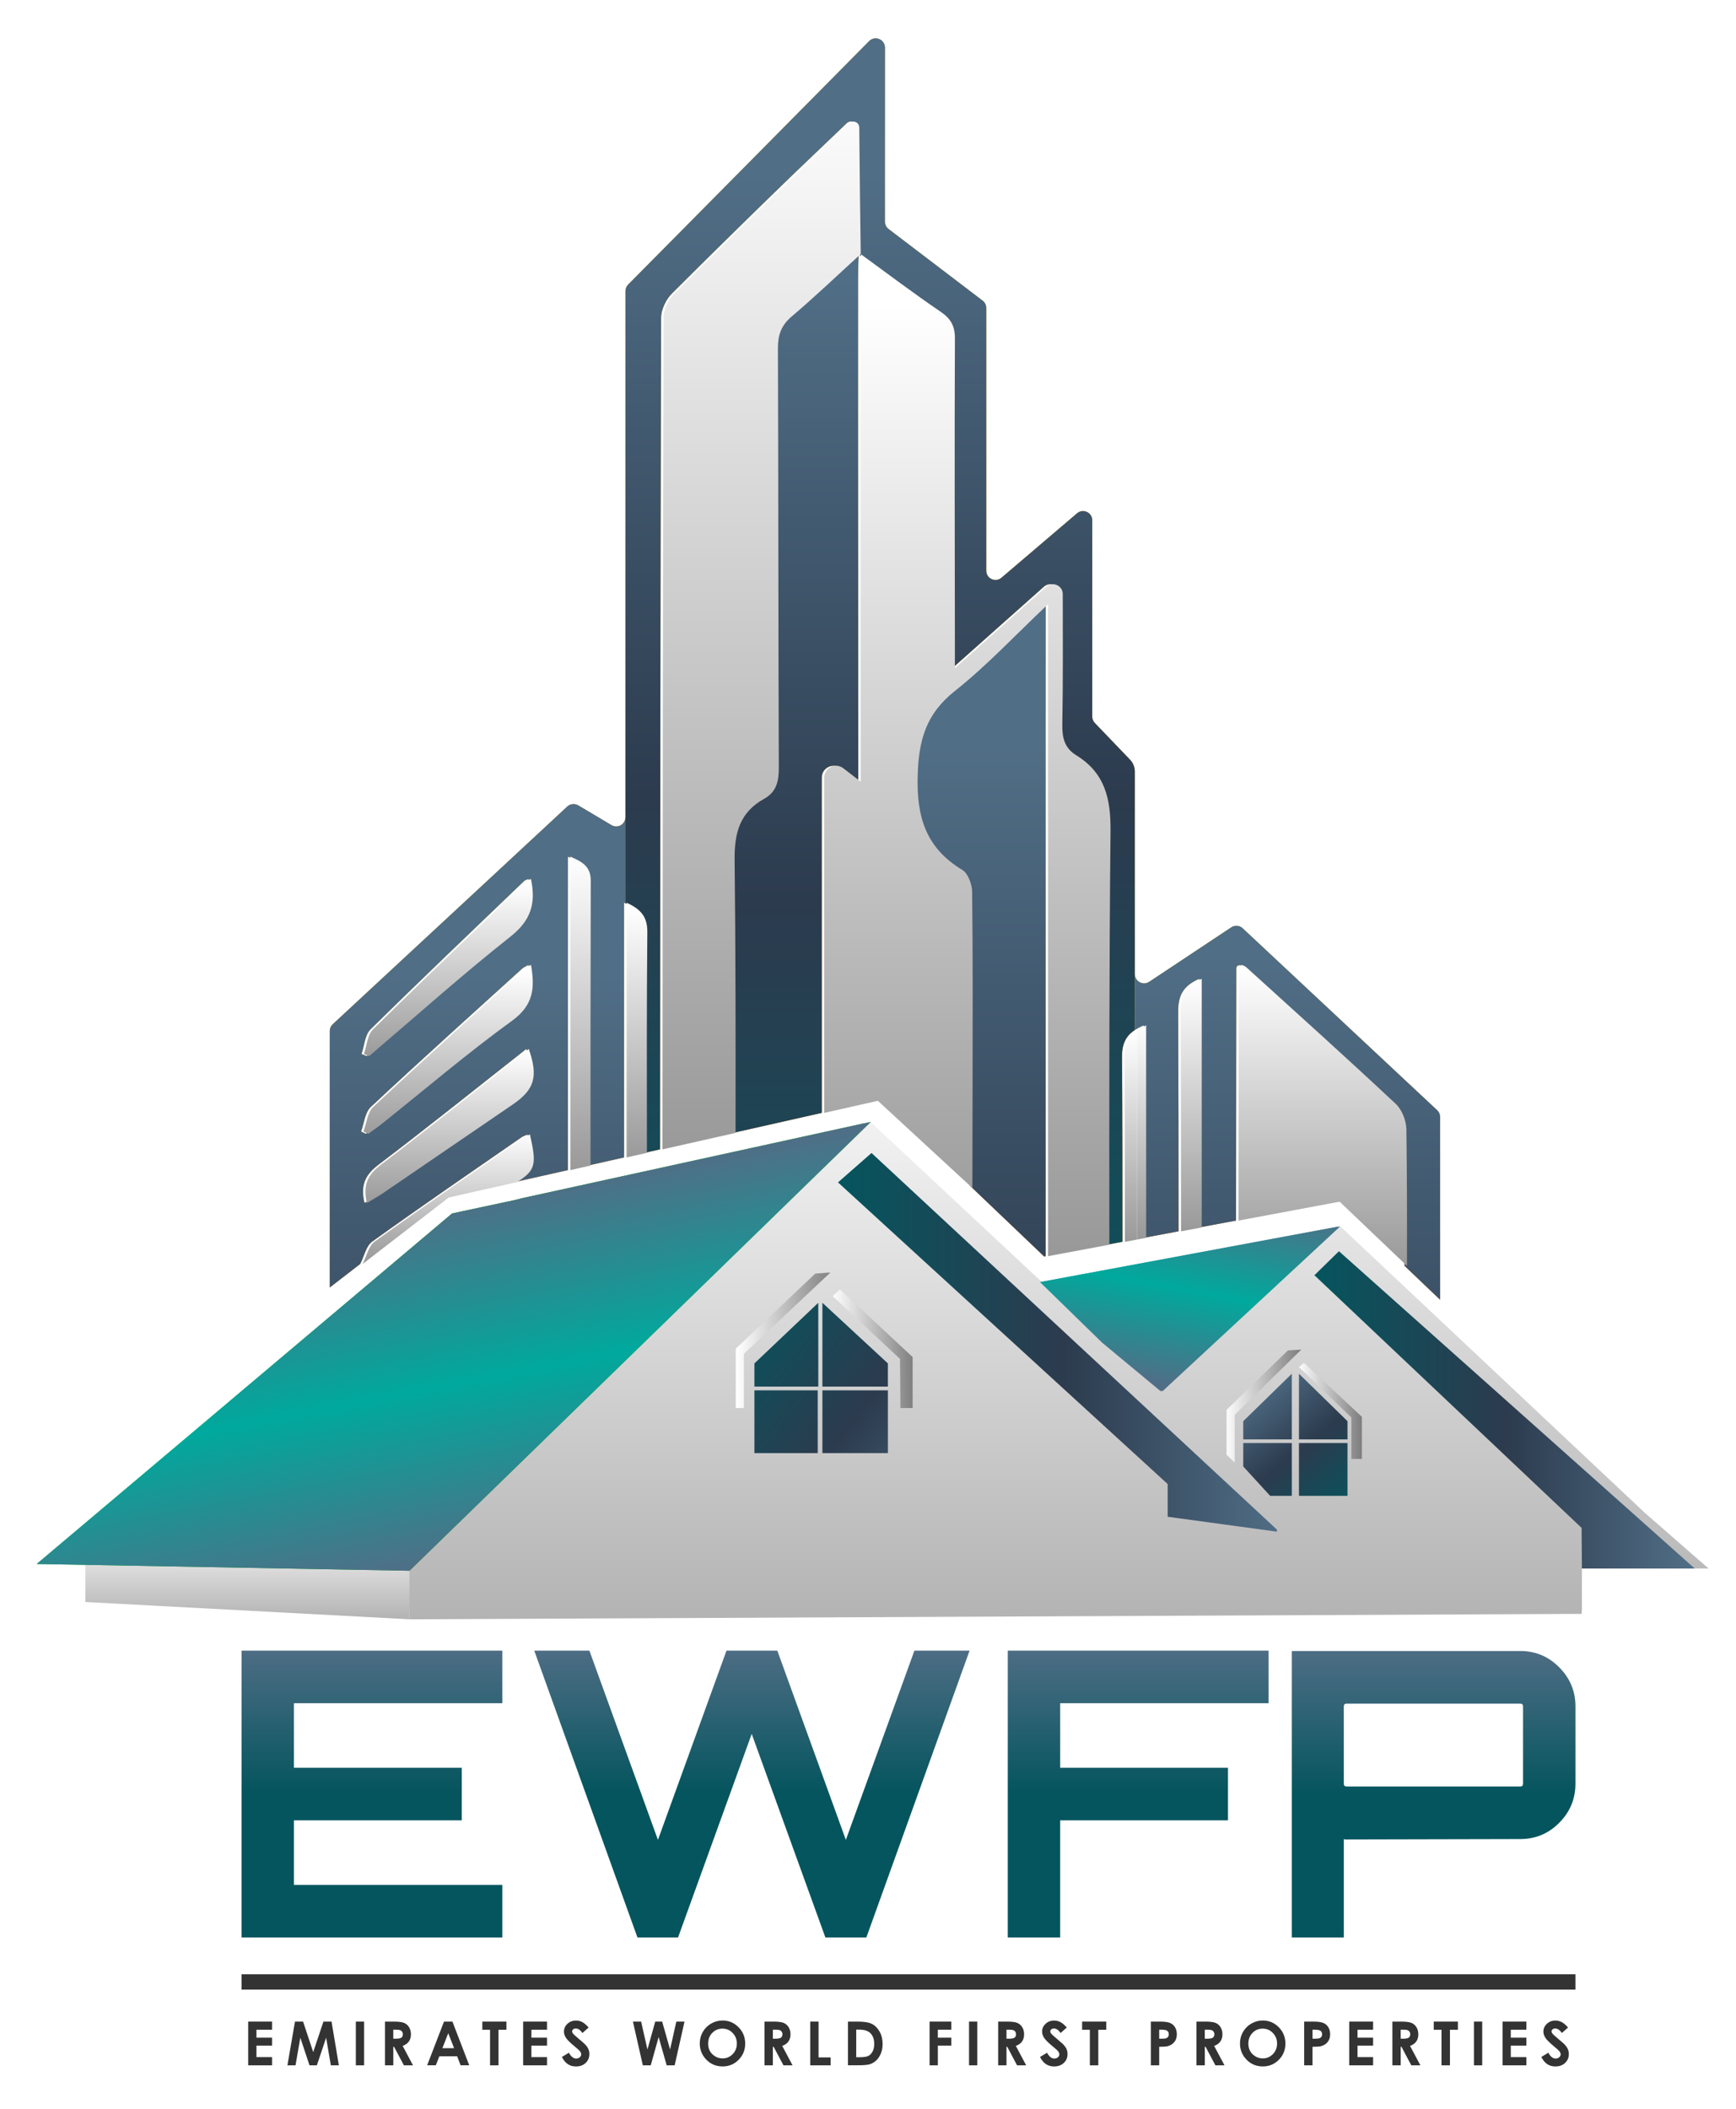
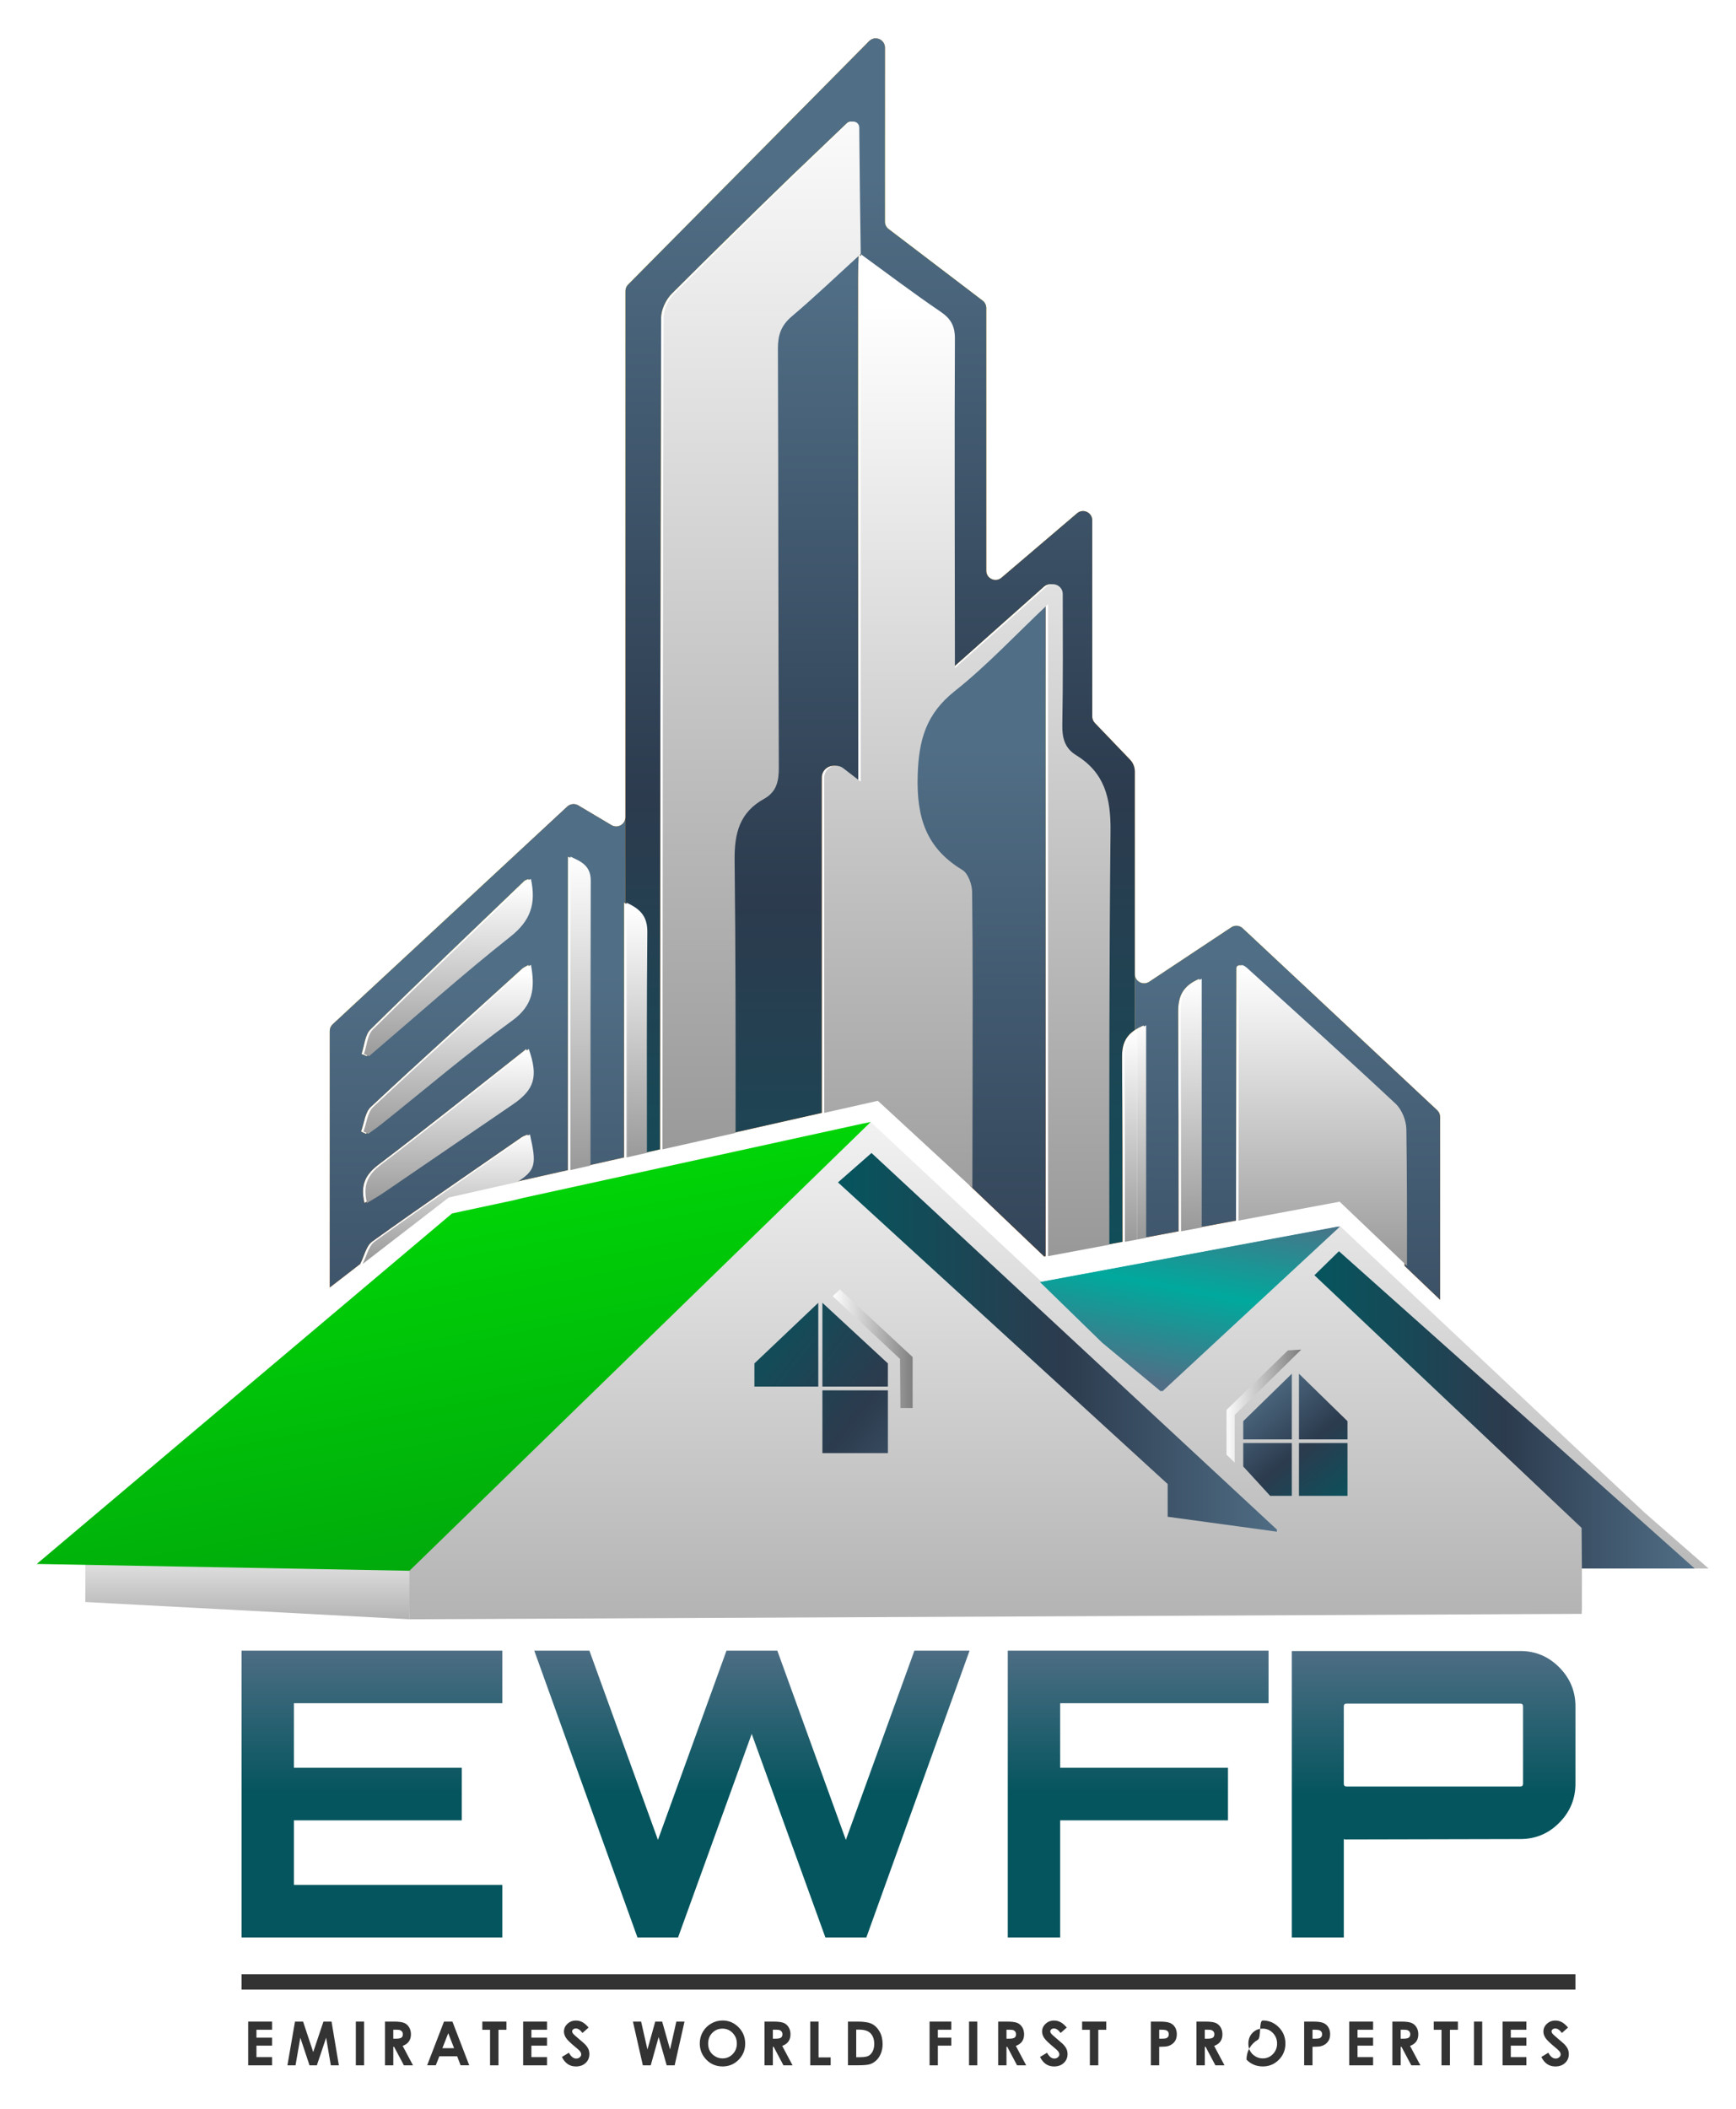
<svg xmlns="http://www.w3.org/2000/svg" xmlns:xlink="http://www.w3.org/1999/xlink" version="1.1" id="Layer_1" x="0px" y="0px" width="90.57px" height="110px" viewBox="0 0 90.57 110" enable-background="new 0 0 90.57 110" xml:space="preserve">
  <g>
    <defs>
      <path id="SVGID_1_" d="M44.779,13.254c0,0-0.001-0.005-0.002-0.009c-1.197,1.093-2.37,2.214-3.605,3.262    c-0.552,0.468-0.717,0.971-0.714,1.668c0.027,7.288,0.016,14.575,0.046,21.862c0.003,0.708-0.123,1.262-0.764,1.619    c-1.271,0.707-1.558,1.77-1.542,3.204c0.054,4.74,0.055,9.479,0.05,14.221l4.627-1.043c-0.001-5.824-0.001-11.648-0.002-17.472    v-0.011c0-0.514,0.59-0.804,0.997-0.491c0.288,0.222,0.58,0.446,0.907,0.698c0-0.537,0-0.891,0-1.245    c-0.005-8.333-0.01-16.667-0.013-25c0-0.418,0.021-0.836,0.032-1.254C44.79,13.261,44.785,13.257,44.779,13.254l0.011-0.016    C44.785,13.246,44.779,13.254,44.779,13.254 M44.79,13.239c0.001-0.001,0.002-0.003,0.003-0.005L44.79,13.239z" />
    </defs>
    <clipPath id="SVGID_2_">
      <use xlink:href="#SVGID_1_" overflow="visible" />
    </clipPath>
    <linearGradient id="SVGID_3_" gradientUnits="userSpaceOnUse" x1="-252.627" y1="476.428" x2="-252.462" y2="476.428" gradientTransform="matrix(0 -276.888 -276.888 0 131958.609 -69890.656)">
      <stop offset="0" style="stop-color:#FF7300" />
      <stop offset="0.175" style="stop-color:#F97C01" />
      <stop offset="0.461" style="stop-color:#EB9502" />
      <stop offset="0.552" style="stop-color:#E59E03" />
      <stop offset="0.865" style="stop-color:#E5C500" />
      <stop offset="0.994" style="stop-color:#BF6F00" />
      <stop offset="1" style="stop-color:#BF6F00" />
    </linearGradient>
    <rect x="38.182" y="13.234" clip-path="url(#SVGID_2_)" fill="url(#SVGID_3_)" width="6.614" height="45.848" />
  </g>
  <g>
    <defs>
      <path id="SVGID_4_" d="M45.345,2.144L32.77,14.841c-0.089,0.09-0.139,0.211-0.139,0.338V42.62c0,0.039-0.005,0.075-0.014,0.11    v4.372c0.68,0.324,1.036,0.704,1.028,1.508c-0.037,3.837-0.025,7.675-0.021,11.513l0.81-0.182    c0.007-14.459,0.018-28.917,0.058-43.375c0.001-0.425,0.255-0.95,0.563-1.257c2.083-2.076,4.18-4.138,6.294-6.182l2.828-2.703    c0.197-0.188,0.523-0.05,0.525,0.223l0.006,0.718c0.015,1.96,0.045,3.921,0.069,5.879c0.007-0.005,0.013-0.011,0.02-0.017    c-0.001,0.012-0.001,0.024-0.001,0.036c1.377,1,2.733,2.031,4.142,2.986c0.542,0.368,0.758,0.744,0.755,1.411    c-0.024,5.32-0.006,10.64-0.001,15.959c0.001,0.323,0,0.646,0,1.221c1.655-1.472,3.17-2.82,4.769-4.242    c0.33-0.293,0.857-0.063,0.858,0.377v0.006c0.002,2.278,0.019,4.555-0.023,6.829c-0.012,0.678,0.131,1.21,0.718,1.571    c1.493,0.918,1.814,2.236,1.798,3.956c-0.071,7.191-0.066,14.384-0.062,21.575l0.812-0.15c0.001-3.215-0.003-6.428-0.024-9.642    c-0.004-0.66,0.187-1.083,0.667-1.402V40.188c-0.014-0.212-0.101-0.414-0.248-0.568l-1.839-1.917    c-0.086-0.089-0.134-0.208-0.134-0.333V27.134c0-0.41-0.48-0.632-0.792-0.366l-3.944,3.361c-0.312,0.266-0.792,0.044-0.792-0.366    V16.061c0-0.15-0.07-0.292-0.189-0.382l-4.909-3.738c-0.119-0.091-0.189-0.232-0.189-0.382V2.481C46.167,2.191,45.93,2,45.683,2    C45.564,2,45.443,2.044,45.345,2.144" />
    </defs>
    <clipPath id="SVGID_5_">
      <use xlink:href="#SVGID_4_" overflow="visible" />
    </clipPath>
    <linearGradient id="SVGID_6_" gradientUnits="userSpaceOnUse" x1="-252.572" y1="476.505" x2="-252.407" y2="476.505" gradientTransform="matrix(0 -379.965 -379.965 0 181100.953 -95903.609)">
      <stop offset="0" style="stop-color:#FF7300" />
      <stop offset="0.175" style="stop-color:#F97C01" />
      <stop offset="0.461" style="stop-color:#EB9502" />
      <stop offset="0.552" style="stop-color:#E59E03" />
      <stop offset="0.865" style="stop-color:#E5C500" />
      <stop offset="0.994" style="stop-color:#BF6F00" />
      <stop offset="1" style="stop-color:#BF6F00" />
    </linearGradient>
    <rect x="32.617" y="2" clip-path="url(#SVGID_5_)" fill="url(#SVGID_6_)" width="26.587" height="62.914" />
  </g>
  <g>
    <defs>
      <path id="SVGID_7_" d="M49.688,36.039c-1.5,1.189-1.886,2.546-1.938,4.411c-0.062,2.181,0.438,3.778,2.333,4.921    c0.299,0.18,0.504,0.751,0.508,1.144c0.04,3.444,0.028,6.889,0.023,10.334c-0.002,1.702-0.007,3.286-0.011,4.987l3.872,3.691    l0.077-0.016V31.508C52.838,33.125,51.364,34.71,49.688,36.039" />
    </defs>
    <clipPath id="SVGID_8_">
      <use xlink:href="#SVGID_7_" overflow="visible" />
    </clipPath>
    <linearGradient id="SVGID_9_" gradientUnits="userSpaceOnUse" x1="-252.442" y1="476.637" x2="-252.276" y2="476.637" gradientTransform="matrix(0 -205.45 -205.45 0 97976.102 -51798.484)">
      <stop offset="0" style="stop-color:#FF7300" />
      <stop offset="0.175" style="stop-color:#F97C01" />
      <stop offset="0.461" style="stop-color:#EB9502" />
      <stop offset="0.552" style="stop-color:#E59E03" />
      <stop offset="0.865" style="stop-color:#E5C500" />
      <stop offset="0.994" style="stop-color:#BF6F00" />
      <stop offset="1" style="stop-color:#BF6F00" />
    </linearGradient>
    <rect x="47.688" y="31.508" clip-path="url(#SVGID_8_)" fill="url(#SVGID_9_)" width="6.864" height="34.019" />
  </g>
  <g>
    <defs>
      <path id="SVGID_10_" d="M19.753,60.736c2.593-1.967,5.131-4.006,7.707-6.032c0.505,1.447,0.3,2.122-0.838,2.899    c-2.259,1.545-4.517,3.088-6.777,4.629c-0.246,0.166-0.506,0.311-0.829,0.508C18.788,61.787,19.071,61.254,19.753,60.736     M18.836,59.014c0.163-0.436,0.205-1,0.509-1.283c2.603-2.433,5.252-4.815,7.89-7.209c0.08-0.073,0.189-0.115,0.339-0.203    c0.214,1.206,0.131,2.104-0.979,2.91c-2.334,1.693-4.533,3.572-6.79,5.373c-0.233,0.186-0.479,0.354-0.719,0.529    C19.003,59.092,18.919,59.053,18.836,59.014 M18.861,54.968c0.149-0.433,0.175-0.992,0.467-1.28    c2.647-2.61,5.341-5.172,8.023-7.746c0.041-0.039,0.108-0.05,0.223-0.101c0.276,1.284-0.017,2.171-1.066,3.001    c-2.525,1.996-4.926,4.148-7.378,6.236C19.041,55.042,18.95,55.005,18.861,54.968 M29.596,42.063L17.357,53.417    c-0.098,0.091-0.154,0.218-0.154,0.353v13.375l1.604-1.238c-0.002-0.002-0.005-0.004-0.007-0.006    c0.201-0.391,0.3-0.922,0.617-1.15c2.572-1.846,5.184-3.633,7.786-5.436c0.091-0.064,0.205-0.096,0.316-0.148    c0.347,1.537,0.32,1.85-0.663,2.48l2.771-0.623v-16.35c0.576,0.258,1.067,0.481,1.064,1.255    c-0.015,4.952-0.011,9.905-0.012,14.856l1.878-0.422V47.075c0.02,0.009,0.039,0.019,0.058,0.028V42.73    c-0.07,0.305-0.425,0.473-0.712,0.303l-1.736-1.031c-0.076-0.045-0.161-0.067-0.245-0.067    C29.805,41.935,29.687,41.978,29.596,42.063" />
    </defs>
    <clipPath id="SVGID_11_">
      <use xlink:href="#SVGID_10_" overflow="visible" />
    </clipPath>
    <linearGradient id="SVGID_12_" gradientUnits="userSpaceOnUse" x1="-252.295" y1="475.816" x2="-252.129" y2="475.816" gradientTransform="matrix(0 -152.255 -152.255 0 72470.648 -38346.113)">
      <stop offset="0" style="stop-color:#FF7300" />
      <stop offset="0.175" style="stop-color:#F97C01" />
      <stop offset="0.461" style="stop-color:#EB9502" />
      <stop offset="0.552" style="stop-color:#E59E03" />
      <stop offset="0.865" style="stop-color:#E5C500" />
      <stop offset="0.994" style="stop-color:#BF6F00" />
      <stop offset="1" style="stop-color:#BF6F00" />
    </linearGradient>
    <rect x="17.203" y="41.935" clip-path="url(#SVGID_11_)" fill="url(#SVGID_12_)" width="15.414" height="25.21" />
  </g>
  <g>
    <defs>
      <path id="SVGID_13_" d="M59.204,53.72c0.132-0.088,0.285-0.168,0.464-0.243v1.064c0,3.338,0.004,6.676,0.003,10.014l1.817-0.34    c0-3.818-0.003-7.637-0.021-11.456c-0.004-0.818,0.247-1.347,1.102-1.714v12.968l1.916-0.357    c0.004-4.387,0.009-8.772,0.015-13.159v-0.001c0.002-0.128,0.146-0.202,0.258-0.139c0.062,0.034,0.117,0.069,0.166,0.113    c2.597,2.356,5.204,4.699,7.765,7.095c0.324,0.305,0.552,0.879,0.558,1.332c0.033,2.373,0.036,4.746,0.032,7.121l1.853,1.766    V58.25c0-0.133-0.056-0.26-0.152-0.35l-10.148-9.49c-0.162-0.152-0.408-0.172-0.594-0.049l-4.283,2.841    c-0.319,0.211-0.747-0.018-0.747-0.401V40.244c0-0.019-0.001-0.037-0.002-0.056V53.72z" />
    </defs>
    <clipPath id="SVGID_14_">
      <use xlink:href="#SVGID_13_" overflow="visible" />
    </clipPath>
    <linearGradient id="SVGID_15_" gradientUnits="userSpaceOnUse" x1="-252.311" y1="477.154" x2="-252.146" y2="477.154" gradientTransform="matrix(0 -166.66 -166.66 0 79589.594 -41982.41)">
      <stop offset="0" style="stop-color:#FF7300" />
      <stop offset="0.175" style="stop-color:#F97C01" />
      <stop offset="0.461" style="stop-color:#EB9502" />
      <stop offset="0.552" style="stop-color:#E59E03" />
      <stop offset="0.865" style="stop-color:#E5C500" />
      <stop offset="0.994" style="stop-color:#BF6F00" />
      <stop offset="1" style="stop-color:#BF6F00" />
    </linearGradient>
    <rect x="59.204" y="40.188" clip-path="url(#SVGID_14_)" fill="url(#SVGID_15_)" width="15.927" height="27.595" />
  </g>
  <g>
    <defs>
      <path id="SVGID_16_" d="M44.779,13.254c0,0-0.001-0.005-0.002-0.009c-1.197,1.093-2.37,2.214-3.605,3.262    c-0.552,0.468-0.717,0.971-0.714,1.668c0.027,7.288,0.016,14.575,0.046,21.862c0.003,0.708-0.123,1.262-0.764,1.619    c-1.271,0.707-1.558,1.77-1.542,3.204c0.054,4.74,0.055,9.479,0.05,14.221l4.627-1.043c-0.001-5.824-0.001-11.648-0.002-17.472    v-0.011c0-0.514,0.59-0.804,0.997-0.491c0.288,0.222,0.58,0.446,0.907,0.698c0-0.537,0-0.891,0-1.245    c-0.005-8.333-0.01-16.667-0.013-25c0-0.418,0.021-0.836,0.032-1.254C44.79,13.261,44.785,13.257,44.779,13.254l0.011-0.016    C44.785,13.246,44.779,13.254,44.779,13.254 M44.79,13.239c0.001-0.001,0.002-0.003,0.003-0.005L44.79,13.239z" />
    </defs>
    <clipPath id="SVGID_17_">
      <use xlink:href="#SVGID_16_" overflow="visible" />
    </clipPath>
    <linearGradient id="SVGID_18_" gradientUnits="userSpaceOnUse" x1="-252.386" y1="476.449" x2="-252.22" y2="476.449" gradientTransform="matrix(0 -406.044 -406.044 0 193501.422 -102398.906)">
      <stop offset="0" style="stop-color:#05555E" />
      <stop offset="0.505" style="stop-color:#2C3B4E" />
      <stop offset="1" style="stop-color:#506E86" />
    </linearGradient>
    <rect x="38.182" y="13.234" clip-path="url(#SVGID_17_)" fill="url(#SVGID_18_)" width="6.614" height="45.848" />
  </g>
  <g>
    <defs>
      <path id="SVGID_19_" d="M45.345,2.144L32.77,14.841c-0.089,0.09-0.139,0.211-0.139,0.338V42.62c0,0.039-0.005,0.075-0.014,0.11    v4.372c0.68,0.324,1.036,0.704,1.028,1.508c-0.037,3.837-0.025,7.675-0.021,11.513l0.81-0.182    c0.007-14.459,0.018-28.917,0.058-43.375c0.001-0.425,0.255-0.95,0.563-1.257c2.083-2.076,4.18-4.138,6.294-6.182l2.828-2.703    c0.197-0.188,0.523-0.05,0.525,0.223l0.006,0.718c0.015,1.96,0.045,3.921,0.069,5.879c0.007-0.005,0.013-0.011,0.02-0.017    c-0.001,0.012-0.001,0.024-0.001,0.036c1.377,1,2.733,2.031,4.142,2.986c0.542,0.368,0.758,0.744,0.755,1.411    c-0.024,5.32-0.006,10.64-0.001,15.959c0.001,0.323,0,0.646,0,1.221c1.655-1.472,3.17-2.82,4.769-4.242    c0.33-0.293,0.857-0.063,0.858,0.377v0.006c0.002,2.278,0.019,4.555-0.023,6.829c-0.012,0.678,0.131,1.21,0.718,1.571    c1.493,0.918,1.814,2.236,1.798,3.956c-0.071,7.191-0.066,14.384-0.062,21.575l0.812-0.15c0.001-3.215-0.003-6.428-0.024-9.642    c-0.004-0.66,0.187-1.083,0.667-1.402V40.188c-0.014-0.212-0.101-0.414-0.248-0.568l-1.839-1.917    c-0.086-0.089-0.134-0.208-0.134-0.333V27.134c0-0.41-0.48-0.632-0.792-0.366l-3.944,3.361c-0.312,0.266-0.792,0.044-0.792-0.366    V16.061c0-0.15-0.07-0.292-0.189-0.382l-4.909-3.738c-0.119-0.091-0.189-0.232-0.189-0.382V2.481C46.167,2.191,45.93,2,45.683,2    C45.564,2,45.443,2.044,45.345,2.144" />
    </defs>
    <clipPath id="SVGID_20_">
      <use xlink:href="#SVGID_19_" overflow="visible" />
    </clipPath>
    <linearGradient id="SVGID_21_" gradientUnits="userSpaceOnUse" x1="-252.453" y1="476.504" x2="-252.287" y2="476.504" gradientTransform="matrix(0 -406.569 -406.569 0 193778.016 -102564.039)">
      <stop offset="0" style="stop-color:#05555E" />
      <stop offset="0.505" style="stop-color:#2C3B4E" />
      <stop offset="1" style="stop-color:#506E86" />
    </linearGradient>
    <rect x="32.617" y="2" clip-path="url(#SVGID_20_)" fill="url(#SVGID_21_)" width="26.587" height="62.914" />
  </g>
  <g>
    <defs>
      <path id="SVGID_22_" d="M49.688,36.039c-1.5,1.189-1.886,2.546-1.938,4.411c-0.062,2.181,0.438,3.778,2.333,4.921    c0.299,0.18,0.504,0.751,0.508,1.144c0.04,3.444,0.028,6.889,0.023,10.334c-0.002,1.702-0.007,3.286-0.011,4.987l3.872,3.691    l0.077-0.016V31.508C52.838,33.125,51.364,34.71,49.688,36.039" />
    </defs>
    <clipPath id="SVGID_23_">
      <use xlink:href="#SVGID_22_" overflow="visible" />
    </clipPath>
    <linearGradient id="SVGID_24_" gradientUnits="userSpaceOnUse" x1="-252.08" y1="476.568" x2="-251.914" y2="476.568" gradientTransform="matrix(0 -406.265 -406.265 0 193664.625 -102305.562)">
      <stop offset="0" style="stop-color:#05555E" />
      <stop offset="0.505" style="stop-color:#2C3B4E" />
      <stop offset="1" style="stop-color:#506E86" />
    </linearGradient>
    <rect x="47.688" y="31.508" clip-path="url(#SVGID_23_)" fill="url(#SVGID_24_)" width="6.864" height="34.019" />
  </g>
  <g>
    <defs>
      <path id="SVGID_25_" d="M19.753,60.736c2.593-1.967,5.131-4.006,7.707-6.032c0.505,1.447,0.3,2.122-0.838,2.899    c-2.259,1.545-4.517,3.088-6.777,4.629c-0.246,0.166-0.506,0.311-0.829,0.508C18.788,61.787,19.071,61.254,19.753,60.736     M18.836,59.014c0.163-0.436,0.205-1,0.509-1.283c2.603-2.433,5.252-4.815,7.89-7.209c0.08-0.073,0.189-0.115,0.339-0.203    c0.214,1.206,0.131,2.104-0.979,2.91c-2.334,1.693-4.533,3.572-6.79,5.373c-0.233,0.186-0.479,0.354-0.719,0.529    C19.003,59.092,18.919,59.053,18.836,59.014 M18.861,54.968c0.149-0.433,0.175-0.992,0.467-1.28    c2.647-2.61,5.341-5.172,8.023-7.746c0.041-0.039,0.108-0.05,0.223-0.101c0.276,1.284-0.017,2.171-1.066,3.001    c-2.525,1.996-4.926,4.148-7.378,6.236C19.041,55.042,18.95,55.005,18.861,54.968 M29.596,42.063L17.357,53.417    c-0.098,0.091-0.154,0.218-0.154,0.353v13.375l1.604-1.238c-0.002-0.002-0.005-0.004-0.007-0.006    c0.201-0.391,0.3-0.922,0.617-1.15c2.572-1.846,5.184-3.633,7.786-5.436c0.091-0.064,0.205-0.096,0.316-0.148    c0.347,1.537,0.32,1.85-0.663,2.48l2.771-0.623v-16.35c0.576,0.258,1.067,0.481,1.064,1.255    c-0.015,4.952-0.011,9.905-0.012,14.856l1.878-0.422V47.075c0.02,0.009,0.039,0.019,0.058,0.028V42.73    c-0.07,0.305-0.425,0.473-0.712,0.303l-1.736-1.031c-0.076-0.045-0.161-0.067-0.245-0.067    C29.805,41.935,29.687,41.978,29.596,42.063" />
    </defs>
    <clipPath id="SVGID_26_">
      <use xlink:href="#SVGID_25_" overflow="visible" />
    </clipPath>
    <linearGradient id="SVGID_27_" gradientUnits="userSpaceOnUse" x1="-251.928" y1="476.242" x2="-251.763" y2="476.242" gradientTransform="matrix(0 -405.478 -405.478 0 193131.422 -102034.094)">
      <stop offset="0" style="stop-color:#05555E" />
      <stop offset="0.505" style="stop-color:#2C3B4E" />
      <stop offset="1" style="stop-color:#506E86" />
    </linearGradient>
    <rect x="17.203" y="41.935" clip-path="url(#SVGID_26_)" fill="url(#SVGID_27_)" width="15.414" height="25.21" />
  </g>
  <g>
    <defs>
      <path id="SVGID_28_" d="M59.204,53.72c0.132-0.088,0.285-0.168,0.464-0.243v1.064c0,3.338,0.004,6.676,0.003,10.014l1.817-0.34    c0-3.818-0.003-7.637-0.021-11.456c-0.004-0.818,0.247-1.347,1.102-1.714v12.968l1.916-0.357    c0.004-4.387,0.009-8.772,0.015-13.159v-0.001c0.002-0.128,0.146-0.202,0.258-0.139c0.062,0.034,0.117,0.069,0.166,0.113    c2.597,2.356,5.204,4.699,7.765,7.095c0.324,0.305,0.552,0.879,0.558,1.332c0.033,2.373,0.036,4.746,0.032,7.121l1.853,1.766    V58.25c0-0.133-0.056-0.26-0.152-0.35l-10.148-9.49c-0.162-0.152-0.408-0.172-0.594-0.049l-4.283,2.841    c-0.319,0.211-0.747-0.018-0.747-0.401V40.244c0-0.019-0.001-0.037-0.002-0.056V53.72z" />
    </defs>
    <clipPath id="SVGID_29_">
      <use xlink:href="#SVGID_28_" overflow="visible" />
    </clipPath>
    <linearGradient id="SVGID_30_" gradientUnits="userSpaceOnUse" x1="-251.944" y1="476.768" x2="-251.779" y2="476.768" gradientTransform="matrix(0 -407.175 -407.175 0 194195.406 -102469)">
      <stop offset="0" style="stop-color:#05555E" />
      <stop offset="0.505" style="stop-color:#2C3B4E" />
      <stop offset="1" style="stop-color:#506E86" />
    </linearGradient>
    <rect x="59.204" y="40.188" clip-path="url(#SVGID_29_)" fill="url(#SVGID_30_)" width="15.927" height="27.595" />
  </g>
  <g>
    <defs>
      <path id="SVGID_31_" d="M58.664,55.122c0.022,3.214,0.025,6.427,0.024,9.642l0.643-0.121V53.72    C58.851,54.04,58.66,54.462,58.664,55.122" />
    </defs>
    <clipPath id="SVGID_32_">
      <use xlink:href="#SVGID_31_" overflow="visible" />
    </clipPath>
    <linearGradient id="SVGID_33_" gradientUnits="userSpaceOnUse" x1="-251.944" y1="477.518" x2="-251.778" y2="477.518" gradientTransform="matrix(0 -66.688 -66.688 0 31903.871 -16737.002)">
      <stop offset="0" style="stop-color:#999999" />
      <stop offset="1" style="stop-color:#FFFFFF" />
    </linearGradient>
    <rect x="58.66" y="53.721" clip-path="url(#SVGID_32_)" fill="url(#SVGID_33_)" width="0.671" height="11.043" />
  </g>
  <g>
    <defs>
      <path id="SVGID_34_" d="M44.891,14.519c0.003,8.333,0.009,16.667,0.013,25c0,0.354,0,0.708,0,1.245    c-0.327-0.252-0.619-0.477-0.907-0.698C43.589,39.752,43,40.042,43,40.556v0.007c0.001,5.828,0.001,11.651,0.002,17.476    l2.797-0.63l4.931,4.546c0.005-1.701,0.009-3.404,0.011-5.106c0.005-3.445,0.017-6.89-0.023-10.334    c-0.005-0.393-0.21-0.964-0.508-1.144c-1.895-1.143-2.395-2.74-2.333-4.921c0.053-1.865,0.438-3.222,1.938-4.411    c1.676-1.329,3.15-2.914,4.864-4.53v34.003l3.197-0.598c-0.005-7.191-0.01-14.384,0.062-21.575    c0.017-1.72-0.305-3.038-1.798-3.956c-0.587-0.36-0.729-0.893-0.718-1.571c0.042-2.274,0.025-4.551,0.023-6.826v-0.009    c-0.001-0.441-0.528-0.67-0.857-0.377c-1.6,1.422-3.114,2.77-4.769,4.242c0-0.575,0-0.898-0.001-1.221    c-0.005-5.32-0.023-10.64,0.001-15.959c0.003-0.667-0.213-1.042-0.755-1.411c-1.408-0.955-2.765-1.985-4.142-2.986    C44.911,13.683,44.891,14.101,44.891,14.519" />
    </defs>
    <clipPath id="SVGID_35_">
      <use xlink:href="#SVGID_34_" overflow="visible" />
    </clipPath>
    <linearGradient id="SVGID_36_" gradientUnits="userSpaceOnUse" x1="-252.535" y1="476.578" x2="-252.369" y2="476.578" gradientTransform="matrix(0 -315.542 -315.542 0 150430.953 -79619.688)">
      <stop offset="0" style="stop-color:#999999" />
      <stop offset="1" style="stop-color:#FFFFFF" />
    </linearGradient>
    <rect x="43" y="13.265" clip-path="url(#SVGID_35_)" fill="url(#SVGID_36_)" width="14.955" height="52.247" />
  </g>
  <g>
    <defs>
      <path id="SVGID_37_" d="M59.331,53.72v10.922l0.466-0.088c0.002-3.338-0.001-6.676-0.001-10.014c0-0.326,0-0.652,0-1.064    C59.616,53.552,59.464,53.632,59.331,53.72" />
    </defs>
    <clipPath id="SVGID_38_">
      <use xlink:href="#SVGID_37_" overflow="visible" />
    </clipPath>
    <linearGradient id="SVGID_39_" gradientUnits="userSpaceOnUse" x1="-251.963" y1="477.549" x2="-251.797" y2="477.549" gradientTransform="matrix(0 -67.432 -67.432 0 32261.816 -16925.764)">
      <stop offset="0" style="stop-color:#999999" />
      <stop offset="1" style="stop-color:#FFFFFF" />
    </linearGradient>
    <rect x="59.331" y="53.477" clip-path="url(#SVGID_38_)" fill="url(#SVGID_39_)" width="0.468" height="11.166" />
  </g>
  <g>
    <defs>
      <path id="SVGID_40_" d="M44.305,6.425l-2.829,2.703c-2.115,2.044-4.211,4.106-6.294,6.182c-0.308,0.307-0.562,0.832-0.562,1.257    c-0.04,14.458-0.051,28.916-0.058,43.375l3.814-0.859c0.005-4.741,0.005-9.481-0.05-14.221c-0.016-1.434,0.271-2.497,1.542-3.204    c0.642-0.357,0.767-0.912,0.764-1.619c-0.03-7.287-0.02-14.575-0.047-21.862c-0.002-0.698,0.163-1.2,0.715-1.668    c1.235-1.048,2.408-2.169,3.606-3.262c-0.025-1.958-0.056-3.919-0.07-5.879l-0.006-0.718c-0.001-0.186-0.153-0.309-0.312-0.309    C44.442,6.339,44.367,6.366,44.305,6.425" />
    </defs>
    <clipPath id="SVGID_41_">
      <use xlink:href="#SVGID_40_" overflow="visible" />
    </clipPath>
    <linearGradient id="SVGID_42_" gradientUnits="userSpaceOnUse" x1="-252.626" y1="476.41" x2="-252.46" y2="476.41" gradientTransform="matrix(0 -323.72 -323.72 0 154263.297 -81720.227)">
      <stop offset="0" style="stop-color:#999999" />
      <stop offset="1" style="stop-color:#FFFFFF" />
    </linearGradient>
    <rect x="34.561" y="6.339" clip-path="url(#SVGID_41_)" fill="url(#SVGID_42_)" width="10.344" height="53.603" />
  </g>
  <g>
    <defs>
      <path id="SVGID_43_" d="M64.627,50.496v0.001c-0.006,4.386-0.011,8.772-0.015,13.159l5.279-0.986l3.514,3.348    c0.004-2.375,0.001-4.748-0.032-7.121c-0.006-0.453-0.233-1.027-0.558-1.332c-2.561-2.396-5.168-4.739-7.765-7.095    c-0.049-0.044-0.104-0.079-0.165-0.113c-0.028-0.016-0.058-0.023-0.087-0.023C64.71,50.334,64.628,50.399,64.627,50.496" />
    </defs>
    <clipPath id="SVGID_44_">
      <use xlink:href="#SVGID_43_" overflow="visible" />
    </clipPath>
    <linearGradient id="SVGID_45_" gradientUnits="userSpaceOnUse" x1="-252.104" y1="477.748" x2="-251.939" y2="477.748" gradientTransform="matrix(0 -94.716 -94.716 0 45319.457 -23812.203)">
      <stop offset="0" style="stop-color:#999999" />
      <stop offset="1" style="stop-color:#FFFFFF" />
    </linearGradient>
    <rect x="64.612" y="50.334" clip-path="url(#SVGID_44_)" fill="url(#SVGID_45_)" width="8.797" height="15.684" />
  </g>
  <g>
    <defs>
      <path id="SVGID_46_" d="M61.595,52.759c0.018,3.818,0.021,7.637,0.021,11.456l1.081-0.201V51.045    C61.842,51.413,61.591,51.941,61.595,52.759" />
    </defs>
    <clipPath id="SVGID_47_">
      <use xlink:href="#SVGID_46_" overflow="visible" />
    </clipPath>
    <linearGradient id="SVGID_48_" gradientUnits="userSpaceOnUse" x1="-252.103" y1="477.554" x2="-251.938" y2="477.554" gradientTransform="matrix(0 -79.539 -79.539 0 38046.398 -19987.844)">
      <stop offset="0" style="stop-color:#999999" />
      <stop offset="1" style="stop-color:#FFFFFF" />
    </linearGradient>
    <rect x="61.591" y="51.045" clip-path="url(#SVGID_47_)" fill="url(#SVGID_48_)" width="1.105" height="13.171" />
  </g>
  <g>
    <defs>
      <path id="SVGID_49_" d="M29.756,61.023l1.052-0.238c0-4.952-0.003-9.904,0.012-14.856c0.002-0.774-0.488-0.997-1.064-1.255V61.023    z" />
    </defs>
    <clipPath id="SVGID_50_">
      <use xlink:href="#SVGID_49_" overflow="visible" />
    </clipPath>
    <linearGradient id="SVGID_51_" gradientUnits="userSpaceOnUse" x1="-252.384" y1="475.723" x2="-252.218" y2="475.723" gradientTransform="matrix(0 -98.739 -98.739 0 47002.594 -24859.062)">
      <stop offset="0" style="stop-color:#999999" />
      <stop offset="1" style="stop-color:#FFFFFF" />
    </linearGradient>
    <rect x="29.756" y="44.674" clip-path="url(#SVGID_50_)" fill="url(#SVGID_51_)" width="1.066" height="16.35" />
  </g>
  <g>
    <defs>
      <path id="SVGID_52_" d="M32.744,60.35l1.007-0.227c-0.004-3.838-0.015-7.675,0.021-11.513c0.008-0.804-0.349-1.184-1.028-1.508    V60.35z" />
    </defs>
    <clipPath id="SVGID_53_">
      <use xlink:href="#SVGID_52_" overflow="visible" />
    </clipPath>
    <linearGradient id="SVGID_54_" gradientUnits="userSpaceOnUse" x1="-252.35" y1="475.727" x2="-252.184" y2="475.727" gradientTransform="matrix(0 -80.003 -80.003 0 38092.828 -20128.389)">
      <stop offset="0" style="stop-color:#999999" />
      <stop offset="1" style="stop-color:#FFFFFF" />
    </linearGradient>
    <rect x="32.744" y="47.103" clip-path="url(#SVGID_53_)" fill="url(#SVGID_54_)" width="1.036" height="13.247" />
  </g>
  <g>
    <defs>
      <path id="SVGID_55_" d="M32.686,60.363l0.058-0.014V47.103c-0.019-0.009-0.038-0.019-0.058-0.028V60.363z" />
    </defs>
    <clipPath id="SVGID_56_">
      <use xlink:href="#SVGID_55_" overflow="visible" />
    </clipPath>
    <linearGradient id="SVGID_57_" gradientUnits="userSpaceOnUse" x1="-252.351" y1="475.695" x2="-252.185" y2="475.695" gradientTransform="matrix(0 -80.251 -80.251 0 38207.98 -20191.119)">
      <stop offset="0" style="stop-color:#999999" />
      <stop offset="1" style="stop-color:#FFFFFF" />
    </linearGradient>
    <rect x="32.686" y="47.075" clip-path="url(#SVGID_56_)" fill="url(#SVGID_57_)" width="0.058" height="13.289" />
  </g>
  <g>
    <defs>
      <path id="SVGID_58_" d="M19.88,60.736c-0.682,0.518-0.965,1.051-0.737,2.004c0.322-0.197,0.583-0.342,0.829-0.508    c2.261-1.541,4.519-3.084,6.777-4.629c1.139-0.777,1.343-1.452,0.838-2.899C25.011,56.73,22.473,58.77,19.88,60.736" />
    </defs>
    <clipPath id="SVGID_59_">
      <use xlink:href="#SVGID_58_" overflow="visible" />
    </clipPath>
    <linearGradient id="SVGID_60_" gradientUnits="userSpaceOnUse" x1="-251.87" y1="474.207" x2="-251.704" y2="474.207" gradientTransform="matrix(0 -48.537 -48.537 0 23040.047 -12162.217)">
      <stop offset="0" style="stop-color:#999999" />
      <stop offset="1" style="stop-color:#FFFFFF" />
    </linearGradient>
    <rect x="18.915" y="54.705" clip-path="url(#SVGID_59_)" fill="url(#SVGID_60_)" width="9.177" height="8.036" />
  </g>
  <g>
    <defs>
      <path id="SVGID_61_" d="M27.331,59.314c-2.602,1.803-5.214,3.59-7.786,5.436c-0.318,0.229-0.417,0.76-0.618,1.15    c0.002,0.002,0.005,0.004,0.007,0.006l4.479-3.455l3.571-0.805c0.984-0.631,1.01-0.943,0.664-2.48    C27.535,59.219,27.422,59.25,27.331,59.314" />
    </defs>
    <clipPath id="SVGID_62_">
      <use xlink:href="#SVGID_61_" overflow="visible" />
    </clipPath>
    <linearGradient id="SVGID_63_" gradientUnits="userSpaceOnUse" x1="-251.316" y1="473.758" x2="-251.15" y2="473.758" gradientTransform="matrix(0 -40.706 -40.706 0 19308.242 -10164.176)">
      <stop offset="0" style="stop-color:#999999" />
      <stop offset="1" style="stop-color:#FFFFFF" />
    </linearGradient>
    <rect x="18.927" y="59.166" clip-path="url(#SVGID_62_)" fill="url(#SVGID_63_)" width="9.067" height="6.74" />
  </g>
  <g>
    <defs>
      <path id="SVGID_64_" d="M27.362,50.521c-2.638,2.395-5.287,4.776-7.89,7.209c-0.304,0.283-0.346,0.848-0.51,1.283l0.252,0.117    c0.24-0.176,0.486-0.344,0.719-0.529c2.256-1.801,4.456-3.68,6.79-5.373c1.11-0.806,1.193-1.705,0.979-2.91    C27.551,50.406,27.443,50.448,27.362,50.521" />
    </defs>
    <clipPath id="SVGID_65_">
      <use xlink:href="#SVGID_64_" overflow="visible" />
    </clipPath>
    <linearGradient id="SVGID_66_" gradientUnits="userSpaceOnUse" x1="-252.285" y1="474.401" x2="-252.119" y2="474.401" gradientTransform="matrix(0 -53.224 -53.224 0 25272.758 -13368.349)">
      <stop offset="0" style="stop-color:#999999" />
      <stop offset="1" style="stop-color:#FFFFFF" />
    </linearGradient>
    <rect x="18.962" y="50.318" clip-path="url(#SVGID_65_)" fill="url(#SVGID_66_)" width="8.953" height="8.812" />
  </g>
  <g>
    <defs>
      <path id="SVGID_67_" d="M27.478,45.942c-2.682,2.574-5.375,5.136-8.023,7.746c-0.292,0.288-0.318,0.847-0.467,1.28l0.269,0.111    c2.452-2.088,4.853-4.24,7.378-6.236c1.049-0.83,1.342-1.717,1.065-3.001C27.586,45.892,27.519,45.903,27.478,45.942" />
    </defs>
    <clipPath id="SVGID_68_">
      <use xlink:href="#SVGID_67_" overflow="visible" />
    </clipPath>
    <linearGradient id="SVGID_69_" gradientUnits="userSpaceOnUse" x1="-252.67" y1="474.5" x2="-252.504" y2="474.5" gradientTransform="matrix(0 -55.787 -55.787 0 26494.297 -14040.6)">
      <stop offset="0" style="stop-color:#999999" />
      <stop offset="1" style="stop-color:#FFFFFF" />
    </linearGradient>
    <rect x="18.988" y="45.841" clip-path="url(#SVGID_68_)" fill="url(#SVGID_69_)" width="8.989" height="9.237" />
  </g>
  <g>
    <defs>
      <polygon id="SVGID_70_" points="4.452,80.32 4.452,83.547 21.361,84.449 21.431,80.32   " />
    </defs>
    <clipPath id="SVGID_71_">
      <use xlink:href="#SVGID_70_" overflow="visible" />
    </clipPath>
    <linearGradient id="SVGID_72_" gradientUnits="userSpaceOnUse" x1="-246.688" y1="469.912" x2="-246.522" y2="469.912" gradientTransform="matrix(0 -24.931 -24.931 0 11728.346 -6065.713)">
      <stop offset="0" style="stop-color:#B3B3B3" />
      <stop offset="1" style="stop-color:#F2F2F2" />
    </linearGradient>
    <rect x="4.452" y="80.32" clip-path="url(#SVGID_71_)" fill="url(#SVGID_72_)" width="16.979" height="4.129" />
  </g>
  <g>
    <defs>
      <polygon id="SVGID_73_" points="45.068,58.584 27.266,62.48 26.82,62.592 24.204,63.15 23.578,63.287 12.002,73.053     21.361,73.053 21.361,84.449 82.522,84.166 82.522,83.977 82.531,83.973 82.531,81.801 88.057,81.801 89.139,81.801     85.826,78.908 69.92,63.951 59.69,66.066 56.515,66.445 54.683,66.787 54.683,67.168 45.424,58.514   " />
    </defs>
    <clipPath id="SVGID_74_">
      <use xlink:href="#SVGID_73_" overflow="visible" />
    </clipPath>
    <linearGradient id="SVGID_75_" gradientUnits="userSpaceOnUse" x1="-251.75" y1="476.663" x2="-251.585" y2="476.663" gradientTransform="matrix(0 -156.641 -156.641 0 74715.227 -39349.801)">
      <stop offset="0" style="stop-color:#B3B3B3" />
      <stop offset="1" style="stop-color:#F2F2F2" />
    </linearGradient>
    <rect x="12.002" y="58.514" clip-path="url(#SVGID_74_)" fill="url(#SVGID_75_)" width="77.136" height="25.936" />
  </g>
  <g>
    <defs>
      <polygon id="SVGID_76_" points="68.575,66.506 82.515,79.682 82.531,81.801 88.415,81.801 69.855,65.254   " />
    </defs>
    <clipPath id="SVGID_77_">
      <use xlink:href="#SVGID_76_" overflow="visible" />
    </clipPath>
    <linearGradient id="SVGID_78_" gradientUnits="userSpaceOnUse" x1="-253.678" y1="477.293" x2="-253.512" y2="477.293" gradientTransform="matrix(119.822 0 0 -119.822 30464.75 57263.824)">
      <stop offset="0" style="stop-color:#05555E" />
      <stop offset="0.505" style="stop-color:#2C3B4E" />
      <stop offset="1" style="stop-color:#506E86" />
    </linearGradient>
    <rect x="68.575" y="65.254" clip-path="url(#SVGID_77_)" fill="url(#SVGID_78_)" width="19.84" height="16.547" />
  </g>
  <g>
    <defs>
      <polygon id="SVGID_79_" points="67.193,70.426 63.992,73.527 63.992,75.865 64.416,76.275 64.416,73.793 67.892,70.383   " />
    </defs>
    <clipPath id="SVGID_80_">
      <use xlink:href="#SVGID_79_" overflow="visible" />
    </clipPath>
    <linearGradient id="SVGID_81_" gradientUnits="userSpaceOnUse" x1="-256.66" y1="480.494" x2="-256.494" y2="480.494" gradientTransform="matrix(23.549 0 0 -23.549 6107.992 11388.355)">
      <stop offset="0" style="stop-color:#FFFFFF" />
      <stop offset="1" style="stop-color:#808080" />
    </linearGradient>
    <rect x="63.992" y="70.383" clip-path="url(#SVGID_80_)" fill="url(#SVGID_81_)" width="3.899" height="5.893" />
  </g>
  <g>
    <defs>
-       <polygon id="SVGID_82_" points="67.769,71.297 70.503,73.922 70.503,76.086 71.054,76.086 71.054,73.891 68.031,71.078   " />
-     </defs>
+       </defs>
    <clipPath id="SVGID_83_">
      <use xlink:href="#SVGID_82_" overflow="visible" />
    </clipPath>
    <linearGradient id="SVGID_84_" gradientUnits="userSpaceOnUse" x1="-258.359" y1="481.305" x2="-258.193" y2="481.305" gradientTransform="matrix(19.838 0 0 -19.838 5192.996 9621.578)">
      <stop offset="0" style="stop-color:#FFFFFF" />
      <stop offset="1" style="stop-color:#808080" />
    </linearGradient>
    <rect x="67.769" y="71.078" clip-path="url(#SVGID_83_)" fill="url(#SVGID_84_)" width="3.285" height="5.008" />
  </g>
  <g>
    <defs>
      <polygon id="SVGID_85_" points="67.769,75.066 70.301,75.066 70.301,74.117 67.769,71.643   " />
    </defs>
    <clipPath id="SVGID_86_">
      <use xlink:href="#SVGID_85_" overflow="visible" />
    </clipPath>
    <linearGradient id="SVGID_87_" gradientUnits="userSpaceOnUse" x1="-249.223" y1="477.098" x2="-249.057" y2="477.098" gradientTransform="matrix(-30.85 -38.955 -38.955 30.85 10968.992 -24349.74)">
      <stop offset="0" style="stop-color:#05555E" />
      <stop offset="0.505" style="stop-color:#2C3B4E" />
      <stop offset="1" style="stop-color:#506E86" />
    </linearGradient>
    <polygon clip-path="url(#SVGID_86_)" fill="url(#SVGID_87_)" points="68.745,76.299 66.102,72.961 69.325,70.408 71.968,73.746     " />
  </g>
  <g>
    <defs>
      <polygon id="SVGID_88_" points="64.862,74.117 64.862,75.066 67.396,75.066 67.396,71.643   " />
    </defs>
    <clipPath id="SVGID_89_">
      <use xlink:href="#SVGID_88_" overflow="visible" />
    </clipPath>
    <linearGradient id="SVGID_90_" gradientUnits="userSpaceOnUse" x1="-249.222" y1="476.961" x2="-249.057" y2="476.961" gradientTransform="matrix(-30.85 -38.955 -38.955 30.85 10961.867 -24344.08)">
      <stop offset="0" style="stop-color:#05555E" />
      <stop offset="0.505" style="stop-color:#2C3B4E" />
      <stop offset="1" style="stop-color:#506E86" />
    </linearGradient>
    <polygon clip-path="url(#SVGID_89_)" fill="url(#SVGID_90_)" points="65.839,76.299 63.196,72.961 66.419,70.41 69.062,73.746  " />
  </g>
  <g>
    <defs>
      <polygon id="SVGID_91_" points="64.862,75.258 64.862,76.479 66.267,78.012 67.396,78.012 67.396,75.258   " />
    </defs>
    <clipPath id="SVGID_92_">
      <use xlink:href="#SVGID_91_" overflow="visible" />
    </clipPath>
    <linearGradient id="SVGID_93_" gradientUnits="userSpaceOnUse" x1="-249.222" y1="476.812" x2="-249.057" y2="476.812" gradientTransform="matrix(-30.85 -38.955 -38.955 30.85 10954.492 -24338.232)">
      <stop offset="0" style="stop-color:#05555E" />
      <stop offset="0.505" style="stop-color:#2C3B4E" />
      <stop offset="1" style="stop-color:#506E86" />
    </linearGradient>
    <polygon clip-path="url(#SVGID_92_)" fill="url(#SVGID_93_)" points="65.839,79.244 63.521,76.318 66.419,74.023 68.736,76.951     " />
  </g>
  <g>
    <defs>
      <rect id="SVGID_94_" x="67.769" y="75.258" width="2.532" height="2.754" />
    </defs>
    <clipPath id="SVGID_95_">
      <use xlink:href="#SVGID_94_" overflow="visible" />
    </clipPath>
    <linearGradient id="SVGID_96_" gradientUnits="userSpaceOnUse" x1="-249.223" y1="476.984" x2="-249.057" y2="476.984" gradientTransform="matrix(-30.85 -38.955 -38.955 30.85 10962.992 -24344.986)">
      <stop offset="0" style="stop-color:#05555E" />
      <stop offset="0.505" style="stop-color:#2C3B4E" />
      <stop offset="1" style="stop-color:#506E86" />
    </linearGradient>
    <polygon clip-path="url(#SVGID_95_)" fill="url(#SVGID_96_)" points="68.745,79.246 66.428,76.318 69.325,74.023 71.643,76.951     " />
  </g>
  <g>
    <defs>
      <polygon id="SVGID_97_" points="42.906,72.314 46.322,72.314 46.322,71.104 42.906,67.943   " />
    </defs>
    <clipPath id="SVGID_98_">
      <use xlink:href="#SVGID_97_" overflow="visible" />
    </clipPath>
    <linearGradient id="SVGID_99_" gradientUnits="userSpaceOnUse" x1="-252.809" y1="477.19" x2="-252.644" y2="477.19" gradientTransform="matrix(82.093 62.223 62.223 -82.093 -8899.091 54970.891)">
      <stop offset="0" style="stop-color:#05555E" />
      <stop offset="0.505" style="stop-color:#2C3B4E" />
      <stop offset="1" style="stop-color:#506E86" />
    </linearGradient>
    <polygon clip-path="url(#SVGID_98_)" fill="url(#SVGID_99_)" points="44.152,66.299 48.426,69.539 45.075,73.959 40.802,70.721     " />
  </g>
  <g>
    <defs>
      <polygon id="SVGID_100_" points="39.359,71.104 39.359,72.314 42.691,72.314 42.691,67.943   " />
    </defs>
    <clipPath id="SVGID_101_">
      <use xlink:href="#SVGID_100_" overflow="visible" />
    </clipPath>
    <linearGradient id="SVGID_102_" gradientUnits="userSpaceOnUse" x1="-252.809" y1="477.236" x2="-252.644" y2="477.236" gradientTransform="matrix(82.093 62.223 62.223 -82.093 -8903.216 54976.359)">
      <stop offset="0" style="stop-color:#05555E" />
      <stop offset="0.505" style="stop-color:#2C3B4E" />
      <stop offset="1" style="stop-color:#506E86" />
    </linearGradient>
    <polygon clip-path="url(#SVGID_101_)" fill="url(#SVGID_102_)" points="40.575,66.34 44.795,69.539 41.476,73.918 37.256,70.721     " />
  </g>
  <g>
    <defs>
      <polygon id="SVGID_103_" points="39.359,72.51 39.359,73.959 39.359,75.781 42.662,75.781 42.662,72.51   " />
    </defs>
    <clipPath id="SVGID_104_">
      <use xlink:href="#SVGID_103_" overflow="visible" />
    </clipPath>
    <linearGradient id="SVGID_105_" gradientUnits="userSpaceOnUse" x1="-252.809" y1="477.394" x2="-252.644" y2="477.394" gradientTransform="matrix(82.093 62.223 62.223 -82.093 -8914.966 54991.812)">
      <stop offset="0" style="stop-color:#05555E" />
      <stop offset="0.505" style="stop-color:#2C3B4E" />
      <stop offset="1" style="stop-color:#506E86" />
    </linearGradient>
-     <polygon clip-path="url(#SVGID_104_)" fill="url(#SVGID_105_)" points="40.564,70.918 44.238,73.703 41.457,77.371 37.784,74.588     " />
  </g>
  <g>
    <defs>
      <rect id="SVGID_106_" x="42.906" y="72.51" width="3.417" height="3.271" />
    </defs>
    <clipPath id="SVGID_107_">
      <use xlink:href="#SVGID_106_" overflow="visible" />
    </clipPath>
    <linearGradient id="SVGID_108_" gradientUnits="userSpaceOnUse" x1="-252.808" y1="477.287" x2="-252.643" y2="477.287" gradientTransform="matrix(82.093 62.223 62.223 -82.093 -8907.091 54981.328)">
      <stop offset="0" style="stop-color:#05555E" />
      <stop offset="0.505" style="stop-color:#2C3B4E" />
      <stop offset="1" style="stop-color:#506E86" />
    </linearGradient>
    <polygon clip-path="url(#SVGID_107_)" fill="url(#SVGID_108_)" points="44.152,70.863 47.897,73.703 45.075,77.426 41.33,74.588     " />
  </g>
  <g>
    <defs>
      <polygon id="SVGID_109_" points="43.719,61.664 60.92,77.396 60.92,79.102 66.618,79.879 66.618,79.771 45.468,60.131   " />
    </defs>
    <clipPath id="SVGID_110_">
      <use xlink:href="#SVGID_109_" overflow="visible" />
    </clipPath>
    <linearGradient id="SVGID_111_" gradientUnits="userSpaceOnUse" x1="-252.643" y1="477.06" x2="-252.477" y2="477.06" gradientTransform="matrix(138.294 0 0 -138.294 34982.773 66044.664)">
      <stop offset="0" style="stop-color:#05555E" />
      <stop offset="0.505" style="stop-color:#2C3B4E" />
      <stop offset="1" style="stop-color:#506E86" />
    </linearGradient>
    <rect x="43.719" y="60.131" clip-path="url(#SVGID_110_)" fill="url(#SVGID_111_)" width="22.899" height="19.748" />
  </g>
  <g>
    <defs>
      <polygon id="SVGID_112_" points="45.036,58.592 27.284,62.477 26.822,62.592 24.106,63.172 23.581,63.287 1.916,81.564     21.363,81.918 45.426,58.514   " />
    </defs>
    <clipPath id="SVGID_113_">
      <use xlink:href="#SVGID_112_" overflow="visible" />
    </clipPath>
    <linearGradient id="SVGID_114_" gradientUnits="userSpaceOnUse" x1="-252.875" y1="477.569" x2="-252.709" y2="477.569" gradientTransform="matrix(19.791 112.241 112.241 -19.791 -48575.742 37897.027)">
      <stop offset="0" style="stop-color:#00D407" />
      <stop offset="1" style="stop-color:#00AA0B" />
    </linearGradient>
    <polygon clip-path="url(#SVGID_113_)" fill="url(#SVGID_114_)" points="44.114,51.072 49.429,81.213 3.228,89.359 -2.086,59.219     " />
  </g>
  <g>
    <defs>
      <polygon id="SVGID_115_" points="45.036,58.592 27.284,62.477 26.822,62.592 24.106,63.172 23.581,63.287 1.916,81.564     21.363,81.918 45.426,58.514   " />
    </defs>
    <clipPath id="SVGID_116_">
      <use xlink:href="#SVGID_115_" overflow="visible" />
    </clipPath>
    <linearGradient id="SVGID_117_" gradientUnits="userSpaceOnUse" x1="-252.875" y1="477.569" x2="-252.709" y2="477.569" gradientTransform="matrix(19.791 112.241 112.241 -19.791 -48575.742 37897.027)">
      <stop offset="0" style="stop-color:#506E86" />
      <stop offset="0.505" style="stop-color:#00A99D" />
      <stop offset="1" style="stop-color:#506E86" />
    </linearGradient>
-     <polygon clip-path="url(#SVGID_116_)" fill="url(#SVGID_117_)" points="44.114,51.072 49.429,81.213 3.228,89.359 -2.086,59.219     " />
  </g>
  <g>
    <defs>
      <polygon id="SVGID_118_" points="54.338,66.861 57.577,70.018 60.642,72.561 69.915,63.963   " />
    </defs>
    <clipPath id="SVGID_119_">
      <use xlink:href="#SVGID_118_" overflow="visible" />
    </clipPath>
    <linearGradient id="SVGID_120_" gradientUnits="userSpaceOnUse" x1="-253.116" y1="478" x2="-252.95" y2="478" gradientTransform="matrix(-10.568 59.932 -59.932 -10.568 26035.68 20283.785)">
      <stop offset="0" style="stop-color:#506E86" />
      <stop offset="0.505" style="stop-color:#00A99D" />
      <stop offset="1" style="stop-color:#506E86" />
    </linearGradient>
    <polygon clip-path="url(#SVGID_119_)" fill="url(#SVGID_120_)" points="54.808,61.299 52.868,72.301 69.445,75.225 71.385,64.223     " />
  </g>
  <g>
    <defs>
      <polygon id="SVGID_121_" points="54.256,66.861 57.495,70.018 60.56,72.561 69.833,63.963   " />
    </defs>
    <clipPath id="SVGID_122_">
      <use xlink:href="#SVGID_121_" overflow="visible" />
    </clipPath>
    <linearGradient id="SVGID_123_" gradientUnits="userSpaceOnUse" x1="-253.117" y1="477.992" x2="-252.951" y2="477.992" gradientTransform="matrix(-10.568 59.932 -59.932 -10.568 26035.18 20283.785)">
      <stop offset="0" style="stop-color:#506E86" />
      <stop offset="0.505" style="stop-color:#00A99D" />
      <stop offset="1" style="stop-color:#506E86" />
    </linearGradient>
    <polygon clip-path="url(#SVGID_122_)" fill="url(#SVGID_123_)" points="54.726,61.299 52.785,72.301 69.363,75.225 71.303,64.223     " />
  </g>
  <g>
    <defs>
      <polygon id="SVGID_124_" points="42.535,66.418 38.386,70.338 38.386,73.432 38.811,73.432 38.811,70.605 43.323,66.363   " />
    </defs>
    <clipPath id="SVGID_125_">
      <use xlink:href="#SVGID_124_" overflow="visible" />
    </clipPath>
    <linearGradient id="SVGID_126_" gradientUnits="userSpaceOnUse" x1="-251.501" y1="479.075" x2="-251.335" y2="479.075" gradientTransform="matrix(29.816 0 0 -29.816 7537.161 14354.028)">
      <stop offset="0" style="stop-color:#FFFFFF" />
      <stop offset="1" style="stop-color:#808080" />
    </linearGradient>
-     <rect x="38.386" y="66.363" clip-path="url(#SVGID_125_)" fill="url(#SVGID_126_)" width="4.937" height="7.068" />
  </g>
  <g>
    <defs>
      <polygon id="SVGID_127_" points="43.444,67.598 46.955,70.871 46.977,73.432 47.613,73.432 47.613,70.773 43.82,67.244   " />
    </defs>
    <clipPath id="SVGID_128_">
      <use xlink:href="#SVGID_127_" overflow="visible" />
    </clipPath>
    <linearGradient id="SVGID_129_" gradientUnits="userSpaceOnUse" x1="-252.291" y1="479.638" x2="-252.125" y2="479.638" gradientTransform="matrix(25.178 0 0 -25.178 6395.634 12146.651)">
      <stop offset="0" style="stop-color:#FFFFFF" />
      <stop offset="1" style="stop-color:#808080" />
    </linearGradient>
    <rect x="43.444" y="67.244" clip-path="url(#SVGID_128_)" fill="url(#SVGID_129_)" width="4.169" height="6.188" />
  </g>
  <g>
    <polygon fill="#333333" points="12.948,105.43 14.193,105.43 14.193,105.855 13.379,105.855 13.379,106.268 14.193,106.268    14.193,106.684 13.379,106.684 13.379,107.283 14.193,107.283 14.193,107.711 12.948,107.711  " />
    <polygon fill="#333333" points="15.39,105.43 15.812,105.43 16.341,107.02 16.874,105.43 17.297,105.43 17.679,107.711    17.26,107.711 17.015,106.27 16.531,107.711 16.148,107.711 15.668,106.27 15.418,107.711 14.995,107.711  " />
    <rect x="18.565" y="105.43" fill="#333333" width="0.431" height="2.281" />
    <path fill="#333333" d="M20.085,105.43h0.46c0.251,0,0.431,0.023,0.538,0.068c0.107,0.045,0.193,0.119,0.258,0.223   c0.065,0.105,0.098,0.229,0.098,0.371c0,0.15-0.036,0.275-0.108,0.375c-0.072,0.102-0.18,0.178-0.324,0.23l0.54,1.014h-0.475   l-0.513-0.967h-0.04v0.967h-0.434V105.43z M20.519,106.322h0.136c0.138,0,0.233-0.02,0.285-0.055   c0.052-0.037,0.078-0.098,0.078-0.182c0-0.049-0.013-0.092-0.039-0.129s-0.061-0.062-0.104-0.08   c-0.043-0.016-0.122-0.023-0.238-0.023h-0.119V106.322z" />
    <path fill="#333333" d="M23.164,105.43h0.44l0.877,2.279h-0.451l-0.178-0.469h-0.93l-0.186,0.469h-0.451L23.164,105.43z    M23.386,106.035l-0.306,0.781h0.61L23.386,106.035z" />
    <polygon fill="#333333" points="25.163,105.43 26.422,105.43 26.422,105.857 26.007,105.857 26.007,107.711 25.567,107.711    25.567,105.857 25.163,105.857  " />
    <polygon fill="#333333" points="27.293,105.43 28.538,105.43 28.538,105.855 27.724,105.855 27.724,106.268 28.538,106.268    28.538,106.684 27.724,106.684 27.724,107.283 28.538,107.283 28.538,107.711 27.293,107.711  " />
    <path fill="#333333" d="M30.709,105.74l-0.321,0.283c-0.113-0.156-0.228-0.234-0.345-0.234c-0.057,0-0.104,0.014-0.14,0.045   s-0.054,0.064-0.054,0.104c0,0.037,0.013,0.074,0.039,0.107c0.035,0.047,0.141,0.145,0.318,0.293   c0.166,0.139,0.266,0.227,0.301,0.262c0.088,0.09,0.15,0.174,0.187,0.256c0.037,0.08,0.055,0.17,0.055,0.266   c0,0.188-0.065,0.342-0.194,0.463c-0.129,0.123-0.298,0.184-0.506,0.184c-0.163,0-0.304-0.039-0.424-0.119s-0.224-0.205-0.31-0.375   l0.365-0.221c0.11,0.201,0.236,0.303,0.379,0.303c0.074,0,0.137-0.021,0.188-0.066c0.051-0.043,0.076-0.092,0.076-0.148   c0-0.053-0.019-0.104-0.058-0.156c-0.038-0.051-0.123-0.131-0.253-0.236c-0.248-0.203-0.409-0.359-0.481-0.469   c-0.072-0.111-0.108-0.221-0.108-0.33c0-0.158,0.06-0.293,0.181-0.406s0.269-0.17,0.446-0.17c0.114,0,0.222,0.025,0.325,0.078   S30.589,105.602,30.709,105.74" />
    <polygon fill="#333333" points="33.021,105.43 33.448,105.43 33.778,106.885 34.185,105.43 34.546,105.43 34.959,106.885    35.285,105.43 35.712,105.43 35.198,107.711 34.782,107.711 34.362,106.236 33.95,107.711 33.538,107.711  " />
    <path fill="#333333" d="M37.698,105.373c0.323,0,0.6,0.117,0.832,0.35c0.232,0.234,0.348,0.518,0.348,0.855   c0,0.332-0.115,0.613-0.343,0.844c-0.229,0.23-0.507,0.346-0.834,0.346c-0.342,0-0.626-0.119-0.853-0.355   c-0.227-0.236-0.34-0.518-0.34-0.844c0-0.217,0.053-0.418,0.158-0.6c0.105-0.184,0.25-0.328,0.435-0.436   S37.485,105.373,37.698,105.373 M37.693,105.797c-0.21,0-0.388,0.074-0.532,0.221c-0.144,0.146-0.216,0.334-0.216,0.561   c0,0.25,0.09,0.451,0.271,0.598c0.141,0.113,0.302,0.172,0.484,0.172c0.206,0,0.381-0.074,0.526-0.223   c0.145-0.15,0.217-0.334,0.217-0.551s-0.073-0.4-0.219-0.551C38.08,105.873,37.902,105.797,37.693,105.797" />
    <path fill="#333333" d="M39.888,105.43h0.46c0.251,0,0.431,0.023,0.538,0.068c0.106,0.045,0.192,0.119,0.257,0.223   c0.065,0.105,0.098,0.229,0.098,0.371c0,0.15-0.036,0.275-0.108,0.375c-0.072,0.102-0.18,0.178-0.324,0.23l0.54,1.014h-0.475   l-0.513-0.967h-0.04v0.967h-0.434V105.43z M40.322,106.322h0.136c0.138,0,0.233-0.02,0.285-0.055   c0.052-0.037,0.078-0.098,0.078-0.182c0-0.049-0.013-0.092-0.039-0.129s-0.06-0.062-0.104-0.08   c-0.043-0.016-0.123-0.023-0.238-0.023h-0.119V106.322z" />
    <polygon fill="#333333" points="42.271,105.43 42.705,105.43 42.705,107.297 43.337,107.297 43.337,107.711 42.271,107.711  " />
    <path fill="#333333" d="M44.241,105.43h0.514c0.331,0,0.577,0.041,0.738,0.123s0.294,0.217,0.398,0.4   c0.104,0.186,0.156,0.402,0.156,0.648c0,0.176-0.029,0.338-0.088,0.484c-0.058,0.146-0.139,0.27-0.241,0.367   c-0.103,0.096-0.214,0.164-0.334,0.201s-0.327,0.055-0.622,0.055h-0.522V105.43z M44.671,105.848v1.439h0.202   c0.198,0,0.342-0.023,0.432-0.068c0.089-0.045,0.162-0.121,0.219-0.23c0.058-0.107,0.086-0.24,0.086-0.396   c0-0.242-0.068-0.43-0.203-0.562c-0.122-0.121-0.318-0.182-0.588-0.182H44.671z" />
    <polygon fill="#333333" points="48.498,105.43 49.63,105.43 49.63,105.854 48.929,105.854 48.929,106.268 49.63,106.268    49.63,106.684 48.929,106.684 48.929,107.711 48.498,107.711  " />
    <rect x="50.556" y="105.43" fill="#333333" width="0.432" height="2.281" />
    <path fill="#333333" d="M52.076,105.43h0.459c0.252,0,0.432,0.023,0.538,0.068s0.192,0.119,0.258,0.223   c0.064,0.105,0.098,0.229,0.098,0.371c0,0.15-0.036,0.275-0.107,0.375c-0.072,0.102-0.181,0.178-0.325,0.23l0.54,1.014h-0.475   l-0.512-0.967h-0.04v0.967h-0.434V105.43z M52.51,106.322h0.136c0.138,0,0.233-0.02,0.285-0.055   c0.052-0.037,0.078-0.098,0.078-0.182c0-0.049-0.013-0.092-0.039-0.129c-0.025-0.037-0.06-0.062-0.104-0.08   c-0.043-0.016-0.122-0.023-0.237-0.023H52.51V106.322z" />
    <path fill="#333333" d="M55.655,105.74l-0.321,0.283c-0.113-0.156-0.228-0.234-0.345-0.234c-0.057,0-0.104,0.014-0.14,0.045   s-0.055,0.064-0.055,0.104c0,0.037,0.013,0.074,0.039,0.107c0.035,0.047,0.141,0.145,0.318,0.293   c0.165,0.139,0.266,0.227,0.301,0.262c0.088,0.09,0.15,0.174,0.188,0.256c0.036,0.08,0.055,0.17,0.055,0.266   c0,0.188-0.064,0.342-0.194,0.463c-0.129,0.123-0.298,0.184-0.505,0.184c-0.163,0-0.305-0.039-0.425-0.119s-0.224-0.205-0.31-0.375   l0.365-0.221c0.109,0.201,0.235,0.303,0.378,0.303c0.075,0,0.138-0.021,0.188-0.066c0.051-0.043,0.076-0.092,0.076-0.148   c0-0.053-0.02-0.104-0.058-0.156c-0.038-0.051-0.123-0.131-0.253-0.236c-0.249-0.203-0.409-0.359-0.481-0.469   c-0.072-0.111-0.108-0.221-0.108-0.33c0-0.158,0.06-0.293,0.181-0.406c0.12-0.113,0.269-0.17,0.445-0.17   c0.114,0,0.223,0.025,0.325,0.078C55.424,105.504,55.535,105.602,55.655,105.74" />
    <polygon fill="#333333" points="56.456,105.43 57.716,105.43 57.716,105.857 57.3,105.857 57.3,107.711 56.86,107.711    56.86,105.857 56.456,105.857  " />
    <path fill="#333333" d="M60.042,105.43h0.461c0.249,0,0.428,0.023,0.538,0.07c0.11,0.045,0.197,0.119,0.261,0.223   c0.063,0.102,0.095,0.227,0.095,0.369c0,0.158-0.041,0.291-0.124,0.396c-0.084,0.105-0.196,0.18-0.339,0.221   c-0.084,0.023-0.236,0.035-0.457,0.035v0.967h-0.435V105.43z M60.477,106.322h0.138c0.108,0,0.184-0.01,0.227-0.023   c0.042-0.016,0.075-0.043,0.1-0.078s0.036-0.078,0.036-0.129c0-0.088-0.034-0.152-0.102-0.193c-0.05-0.029-0.142-0.045-0.276-0.045   h-0.122V106.322z" />
    <path fill="#333333" d="M62.422,105.43h0.46c0.252,0,0.432,0.023,0.538,0.068s0.192,0.119,0.258,0.223   c0.064,0.105,0.098,0.229,0.098,0.371c0,0.15-0.036,0.275-0.108,0.375c-0.071,0.102-0.18,0.178-0.324,0.23l0.54,1.014h-0.475   l-0.513-0.967h-0.039v0.967h-0.435V105.43z M62.856,106.322h0.136c0.138,0,0.233-0.02,0.285-0.055   c0.052-0.037,0.078-0.098,0.078-0.182c0-0.049-0.013-0.092-0.039-0.129c-0.025-0.037-0.06-0.062-0.104-0.08   c-0.043-0.016-0.122-0.023-0.237-0.023h-0.119V106.322z" />
-     <path fill="#333333" d="M65.882,105.373c0.322,0,0.6,0.117,0.832,0.35c0.232,0.234,0.348,0.518,0.348,0.855   c0,0.332-0.114,0.613-0.344,0.844c-0.229,0.23-0.506,0.346-0.833,0.346c-0.343,0-0.626-0.119-0.853-0.355s-0.34-0.518-0.34-0.844   c0-0.217,0.053-0.418,0.158-0.6c0.105-0.184,0.25-0.328,0.435-0.436S65.668,105.373,65.882,105.373 M65.877,105.797   c-0.211,0-0.389,0.074-0.532,0.221s-0.216,0.334-0.216,0.561c0,0.25,0.091,0.451,0.271,0.598c0.141,0.113,0.302,0.172,0.484,0.172   c0.206,0,0.381-0.074,0.525-0.223c0.146-0.15,0.218-0.334,0.218-0.551s-0.073-0.4-0.219-0.551   C66.263,105.873,66.086,105.797,65.877,105.797" />
+     <path fill="#333333" d="M65.882,105.373c0.322,0,0.6,0.117,0.832,0.35c0.232,0.234,0.348,0.518,0.348,0.855   c0,0.332-0.114,0.613-0.344,0.844c-0.229,0.23-0.506,0.346-0.833,0.346c-0.343,0-0.626-0.119-0.853-0.355c0-0.217,0.053-0.418,0.158-0.6c0.105-0.184,0.25-0.328,0.435-0.436S65.668,105.373,65.882,105.373 M65.877,105.797   c-0.211,0-0.389,0.074-0.532,0.221s-0.216,0.334-0.216,0.561c0,0.25,0.091,0.451,0.271,0.598c0.141,0.113,0.302,0.172,0.484,0.172   c0.206,0,0.381-0.074,0.525-0.223c0.146-0.15,0.218-0.334,0.218-0.551s-0.073-0.4-0.219-0.551   C66.263,105.873,66.086,105.797,65.877,105.797" />
    <path fill="#333333" d="M68.04,105.43h0.461c0.249,0,0.429,0.023,0.538,0.07c0.11,0.045,0.197,0.119,0.261,0.223   c0.063,0.102,0.096,0.227,0.096,0.369c0,0.158-0.042,0.291-0.125,0.396s-0.196,0.18-0.339,0.221   c-0.083,0.023-0.236,0.035-0.457,0.035v0.967H68.04V105.43z M68.475,106.322h0.138c0.108,0,0.184-0.01,0.227-0.023   c0.042-0.016,0.075-0.043,0.1-0.078s0.036-0.078,0.036-0.129c0-0.088-0.033-0.152-0.102-0.193c-0.05-0.029-0.142-0.045-0.276-0.045   h-0.122V106.322z" />
    <polygon fill="#333333" points="70.393,105.43 71.637,105.43 71.637,105.855 70.823,105.855 70.823,106.268 71.637,106.268    71.637,106.684 70.823,106.684 70.823,107.283 71.637,107.283 71.637,107.711 70.393,107.711  " />
    <path fill="#333333" d="M72.643,105.43h0.459c0.252,0,0.432,0.023,0.538,0.068c0.107,0.045,0.193,0.119,0.258,0.223   c0.065,0.105,0.098,0.229,0.098,0.371c0,0.15-0.036,0.275-0.107,0.375c-0.072,0.102-0.181,0.178-0.325,0.23l0.54,1.014h-0.474   l-0.513-0.967h-0.04v0.967h-0.434V105.43z M73.076,106.322h0.136c0.139,0,0.233-0.02,0.285-0.055   c0.052-0.037,0.078-0.098,0.078-0.182c0-0.049-0.013-0.092-0.039-0.129c-0.025-0.037-0.06-0.062-0.104-0.08   c-0.043-0.016-0.122-0.023-0.237-0.023h-0.119V106.322z" />
    <polygon fill="#333333" points="74.801,105.43 76.061,105.43 76.061,105.857 75.646,105.857 75.646,107.711 75.205,107.711    75.205,105.857 74.801,105.857  " />
    <rect x="76.898" y="105.43" fill="#333333" width="0.431" height="2.281" />
    <polygon fill="#333333" points="78.391,105.43 79.635,105.43 79.635,105.855 78.821,105.855 78.821,106.268 79.635,106.268    79.635,106.684 78.821,106.684 78.821,107.283 79.635,107.283 79.635,107.711 78.391,107.711  " />
    <path fill="#333333" d="M81.807,105.74l-0.321,0.283c-0.112-0.156-0.228-0.234-0.344-0.234c-0.058,0-0.104,0.014-0.141,0.045   s-0.054,0.064-0.054,0.104c0,0.037,0.013,0.074,0.038,0.107c0.036,0.047,0.142,0.145,0.318,0.293   c0.166,0.139,0.267,0.227,0.302,0.262c0.088,0.09,0.15,0.174,0.187,0.256c0.037,0.08,0.056,0.17,0.056,0.266   c0,0.188-0.064,0.342-0.194,0.463c-0.129,0.123-0.298,0.184-0.506,0.184c-0.162,0-0.304-0.039-0.424-0.119   c-0.121-0.08-0.224-0.205-0.31-0.375l0.364-0.221c0.11,0.201,0.236,0.303,0.379,0.303c0.074,0,0.138-0.021,0.188-0.066   c0.051-0.043,0.076-0.092,0.076-0.148c0-0.053-0.019-0.104-0.057-0.156c-0.039-0.051-0.123-0.131-0.254-0.236   c-0.248-0.203-0.408-0.359-0.48-0.469c-0.073-0.111-0.108-0.221-0.108-0.33c0-0.158,0.06-0.293,0.181-0.406   c0.12-0.113,0.269-0.17,0.445-0.17c0.114,0,0.223,0.025,0.325,0.078C81.576,105.504,81.688,105.602,81.807,105.74" />
    <rect x="12.602" y="102.963" fill="#333333" width="69.591" height="0.799" />
  </g>
  <g>
    <defs>
      <polygon id="SVGID_130_" points="12.602,86.084 12.602,101.043 26.208,101.043 26.208,98.301 15.335,98.301 15.335,94.934     24.091,94.934 24.091,92.191 15.335,92.191 15.335,88.826 26.208,88.826 26.208,86.084   " />
    </defs>
    <clipPath id="SVGID_131_">
      <use xlink:href="#SVGID_130_" overflow="visible" />
    </clipPath>
    <linearGradient id="SVGID_132_" gradientUnits="userSpaceOnUse" x1="-250.121" y1="475.043" x2="-249.956" y2="475.043" gradientTransform="matrix(0 -90.342 -90.342 0 42935.953 -22495.502)">
      <stop offset="0" style="stop-color:#05555E" />
      <stop offset="0.489" style="stop-color:#05555E" />
      <stop offset="1" style="stop-color:#506E86" />
    </linearGradient>
    <rect x="12.602" y="86.084" clip-path="url(#SVGID_131_)" fill="url(#SVGID_132_)" width="13.606" height="14.959" />
  </g>
  <g>
    <defs>
      <polygon id="SVGID_133_" points="47.706,86.084 44.13,95.953 40.554,86.084 37.902,86.084 34.326,95.953 30.75,86.084     27.873,86.084 33.257,101.043 35.375,101.043 39.218,90.426 43.062,101.043 45.199,101.043 50.584,86.084   " />
    </defs>
    <clipPath id="SVGID_134_">
      <use xlink:href="#SVGID_133_" overflow="visible" />
    </clipPath>
    <linearGradient id="SVGID_135_" gradientUnits="userSpaceOnUse" x1="-250.121" y1="476.149" x2="-249.956" y2="476.149" gradientTransform="matrix(0 -90.342 -90.342 0 43055.641 -22495.502)">
      <stop offset="0" style="stop-color:#05555E" />
      <stop offset="0.489" style="stop-color:#05555E" />
      <stop offset="1" style="stop-color:#506E86" />
    </linearGradient>
    <rect x="27.873" y="86.084" clip-path="url(#SVGID_134_)" fill="url(#SVGID_135_)" width="22.711" height="14.959" />
  </g>
  <g>
    <defs>
      <polygon id="SVGID_136_" points="52.577,86.084 52.577,101.043 55.311,101.043 55.311,94.934 64.066,94.934 64.066,92.191     55.311,92.191 55.311,88.826 66.184,88.826 66.184,86.084   " />
    </defs>
    <clipPath id="SVGID_137_">
      <use xlink:href="#SVGID_136_" overflow="visible" />
    </clipPath>
    <linearGradient id="SVGID_138_" gradientUnits="userSpaceOnUse" x1="-250.121" y1="477.273" x2="-249.956" y2="477.273" gradientTransform="matrix(0 -90.342 -90.342 0 43177.328 -22495.502)">
      <stop offset="0" style="stop-color:#05555E" />
      <stop offset="0.489" style="stop-color:#05555E" />
      <stop offset="1" style="stop-color:#506E86" />
    </linearGradient>
    <rect x="52.577" y="86.084" clip-path="url(#SVGID_137_)" fill="url(#SVGID_138_)" width="13.606" height="14.959" />
  </g>
  <g>
    <defs>
      <path id="SVGID_139_" d="M70.108,93.023v-4.031c0-0.098,0.048-0.145,0.144-0.145h9.064c0.096,0,0.144,0.047,0.144,0.145v4.031    c0,0.096-0.048,0.145-0.144,0.145h-9.064C70.156,93.168,70.108,93.119,70.108,93.023 M67.396,86.104v14.939h2.713V95.91    l0.062,0.021l9.146-0.021c0.794,0,1.473-0.283,2.034-0.852c0.562-0.566,0.843-1.246,0.843-2.035v-4.031    c0-0.789-0.28-1.467-0.843-2.035c-0.562-0.568-1.24-0.854-2.034-0.854H67.396z" />
    </defs>
    <clipPath id="SVGID_140_">
      <use xlink:href="#SVGID_139_" overflow="visible" />
    </clipPath>
    <linearGradient id="SVGID_141_" gradientUnits="userSpaceOnUse" x1="-250.117" y1="478.135" x2="-249.952" y2="478.135" gradientTransform="matrix(0 -90.217 -90.217 0 43210.609 -22463.766)">
      <stop offset="0" style="stop-color:#05555E" />
      <stop offset="0.489" style="stop-color:#05555E" />
      <stop offset="1" style="stop-color:#506E86" />
    </linearGradient>
    <rect x="67.396" y="86.104" clip-path="url(#SVGID_140_)" fill="url(#SVGID_141_)" width="14.798" height="14.939" />
  </g>
</svg>